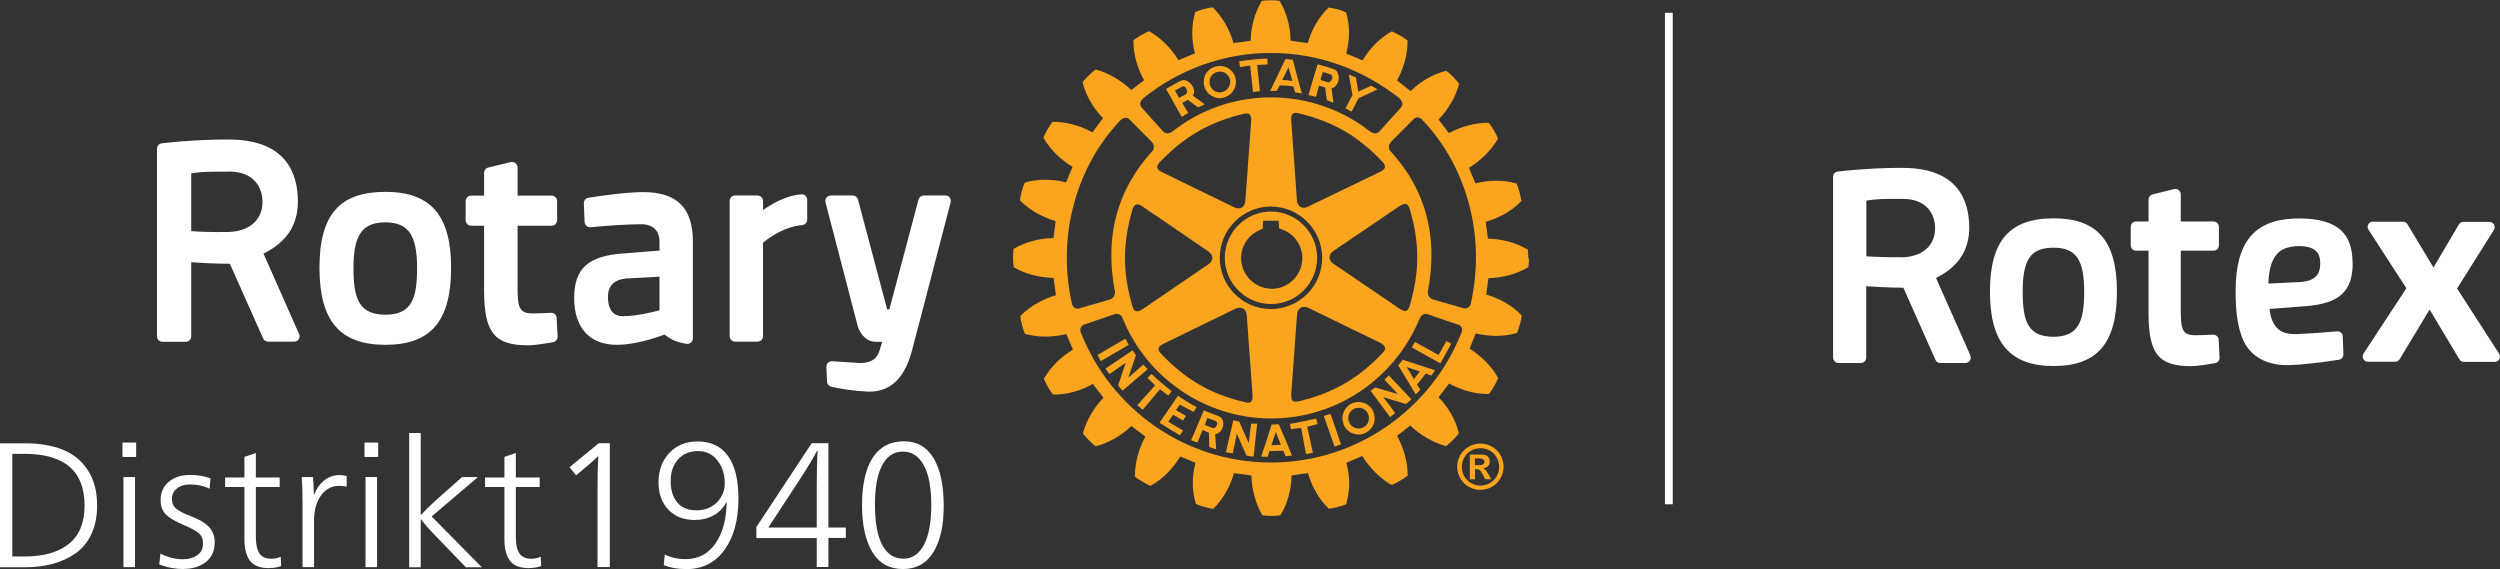
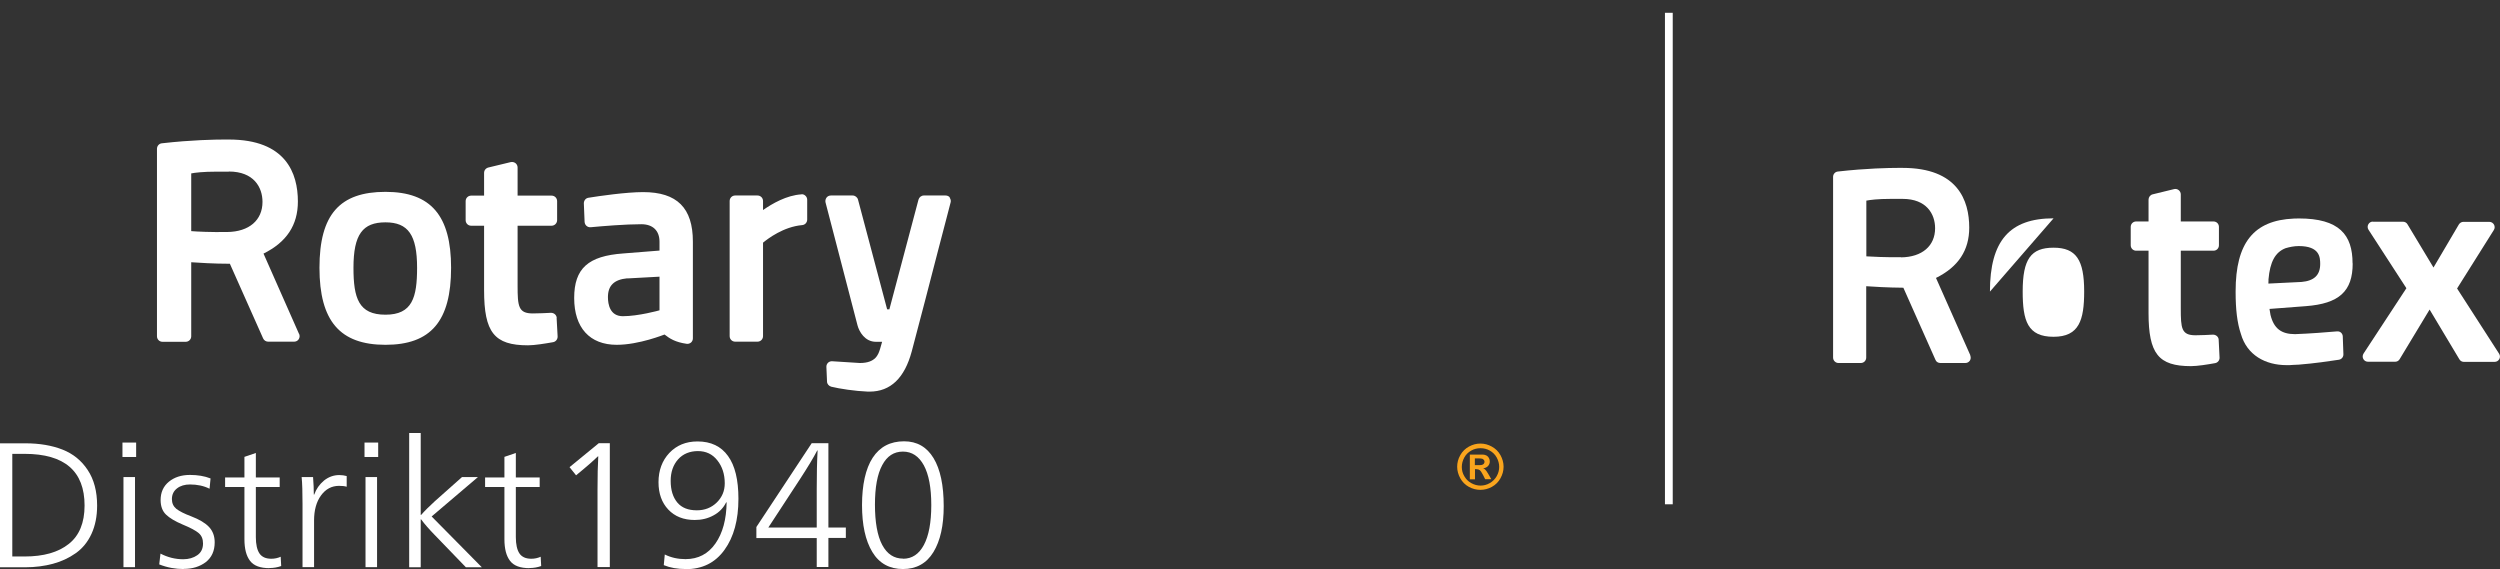
<svg xmlns="http://www.w3.org/2000/svg" id="Layer_2" viewBox="0 0 199.24 45.35">
  <rect x="0" y="0" width="199.24" height="45.35" fill="#333333" stroke="none" />
  <g id="Layer_1-2">
    <path d="M44.36,25.34l.08,1.47c.01.22-.14.42-.36.46-.62.11-1.47.25-2,.25-2.69,0-3.5-1.03-3.5-4.39v-5.14h-1.03c-.25,0-.44-.2-.44-.44v-1.52c0-.25.2-.44.44-.44h1.03v-1.81c0-.21.14-.38.34-.43l1.78-.43c.13-.03.27,0,.38.08.11.09.17.21.17.35v2.24h2.71c.25,0,.44.2.44.44v1.52c0,.24-.2.44-.44.44h-2.71v4.77c0,1.65.06,2.22,1.21,2.22.43,0,1.09-.03,1.45-.05.24,0,.45.17.46.42M35.95,21.34c0,4.25-1.61,6.14-5.23,6.14s-5.26-1.89-5.26-6.14,1.62-6.05,5.26-6.05,5.23,1.92,5.23,6.05M33.24,21.34c0-2.61-.71-3.62-2.52-3.62s-2.55.95-2.55,3.62c0,2.42.41,3.74,2.55,3.74s2.52-1.37,2.52-3.74M75.71,15.75c-.08-.11-.21-.17-.35-.17h-1.73c-.2,0-.37.13-.43.33l-2.32,8.74h-.18l-2.32-8.74c-.05-.19-.23-.33-.43-.33h-1.73c-.14,0-.27.06-.35.17-.08.11-.11.25-.08.38l2.55,9.8c.13.49.58,1.31,1.47,1.31h.49c-.04.16-.09.34-.14.49l-.02.07c-.14.45-.35,1.13-1.61,1.13l-2.21-.14c-.12-.01-.25.04-.33.12-.09.09-.14.21-.13.34l.05,1.16c0,.19.15.36.34.41.65.16,1.89.35,2.91.39.05,0,.09,0,.14,0,1.67,0,2.79-1.08,3.36-3.2.66-2.48,1.49-5.68,2.09-8.01.27-1.05.51-1.96.68-2.6l.33-1.27c.04-.13,0-.27-.08-.38M23.84,26.61c.06.14.05.29-.03.42-.08.13-.22.2-.37.2h-2.07c-.17,0-.33-.1-.4-.26l-2.65-5.95c-1.32,0-2.46-.08-3.08-.12v5.9c0,.25-.2.44-.44.44h-1.85c-.25,0-.44-.2-.44-.44v-14.94c0-.23.17-.42.39-.44,2.37-.27,4.27-.3,4.97-.3.24,0,.37,0,.37,0,4.55,0,5.5,2.69,5.5,4.94,0,1.88-.9,3.24-2.74,4.15l2.83,6.4ZM18.23,13.68h-.97c-1.09,0-1.71.08-2.02.14v4.6c.52.04,1.52.09,2.87.07,1.74-.02,2.81-.94,2.81-2.4,0-1.17-.7-2.42-2.68-2.42M55.22,19.24v7.73c0,.13-.06.25-.15.33-.1.08-.23.12-.35.1-.9-.13-1.34-.41-1.76-.74-.02,0-2.02.82-3.81.82-2.15,0-3.39-1.36-3.39-3.73s1.13-3.35,3.9-3.55l2.9-.23v-.7c0-.89-.53-1.4-1.45-1.4-1.27,0-3.08.15-4.04.24-.12.01-.24-.03-.33-.11-.09-.08-.14-.19-.15-.31l-.06-1.48c0-.23.15-.42.37-.45.86-.14,3.01-.45,4.35-.45,2.71,0,3.97,1.26,3.97,3.95M49.99,22.18c-1.05.1-1.54.58-1.54,1.5,0,.57.16,1.52,1.19,1.52,1.23,0,2.9-.46,2.92-.47v-2.68l-2.57.14ZM63.87,15.49c-1.18.07-2.33.74-3.06,1.25v-.72c0-.25-.2-.44-.44-.44h-1.78c-.25,0-.44.2-.44.44v10.77c0,.25.2.44.44.44h1.78c.25,0,.44-.2.44-.44v-7.45c.4-.33,1.64-1.27,3.12-1.4.23-.02.4-.21.4-.44v-1.58c0-.12-.05-.24-.14-.32-.09-.09-.21-.13-.33-.12" fill="#fff" />
-     <path d="M92.44,31.03l-1.37,1.63-.43-.37,1.42-1.58c-.22-.21-.4-.4-.61-.59l.32-.32c.54.51,1.01.91,1.61,1.38l-.27.35c-.22-.17-.44-.33-.66-.51M89.69,26.99l-2.22,1.3c.08.16.17.34.26.49l2.23-1.3c-.11-.2-.17-.3-.27-.48M91.12,29.06l-1.2,1.04.61-1.78c-.11-.15-.16-.26-.27-.4l-2.16,1.46c.1.14.21.28.32.43l1.3-.9-.61,1.8c.11.12.21.3.36.42l2-1.71c-.11-.12-.24-.22-.34-.36M94.05,32.25c.35.19.69.39,1.08.57l.23-.38c-.53-.27-1.03-.59-1.48-.9l-1.47,2.15c.56.37,1.06.67,1.63,1l.24-.38-1.18-.7.4-.56.78.47.23-.37c-.25-.14-.51-.3-.79-.47l.32-.45ZM101.29,24.23c-2.02,0-3.68-1.66-3.68-3.68s1.65-3.69,3.68-3.69,3.68,1.65,3.68,3.69-1.65,3.68-3.68,3.68M101.34,23.02c1.34,0,2.45-1.1,2.45-2.45,0-1.12-.78-2.09-1.85-2.36-.01-.11-.04-.62-.04-.62h-1.23s-.03.55-.04.66c-1.02.31-1.72,1.25-1.72,2.31,0,1.34,1.1,2.45,2.43,2.45M95.93,6.65v-.12c-.01-.67.5-1.21,1.17-1.27.71-.07,1.34.45,1.4,1.16v.1c0,.66-.5,1.23-1.18,1.3-.69.06-1.32-.46-1.38-1.18M96.4,6.61c.03.46.44.79.88.75.43-.05.76-.39.76-.83.02-.02,0-.05,0-.08-.04-.46-.43-.78-.89-.74-.44.03-.76.38-.75.82v.08ZM101.76,7.24c-.22,0-.32,0-.53,0l.64-1.33.58-1.21.58.06.3,1.15.42,1.54c-.19-.04-.34-.07-.53-.08l-.15-.48c-.38-.06-.73-.08-1.08-.09l-.24.44ZM102.19,6.37c.28.01.54.04.8.08l-.14-.54-.17-.55-.26.55-.23.46ZM99.63,5.22l.23,2.11.55-.06-.22-2.09.84-.05-.03-.47c-.93.05-1.32.09-2.24.23l.06.45.81-.11ZM99.71,33.75l-.19,1.57-.76-1.72c-.18-.03-.29-.08-.47-.11l-.59,2.54c.18.05.36.07.55.1l.32-1.56.77,1.74c.17.03.37.08.57.08l.28-2.63c-.15,0-.33.02-.49-.01M114.65,28.29l-1.89-1.04-.24.44,2.27,1.27.87-1.57-.39-.21-.62,1.11ZM111.8,28.67l2.57.84c-.06.08-.11.15-.16.23-.04.06-.1.12-.13.19l-.45-.16-.7.88.26.4c-.1.12-.22.25-.36.38l-1.02-1.69-.38-.62.37-.45ZM112.1,29.25l.3.48.28.49.38-.49.1-.12-1.06-.36ZM109.39,32.69c.11.19.16.42.17.64,0,.18-.04.36-.11.53-.12.24-.3.45-.55.6-.6.35-1.38.14-1.75-.48-.01-.04-.03-.07-.05-.12-.07-.17-.11-.35-.12-.53.02-.46.24-.88.65-1.12.61-.35,1.41-.14,1.77.47M109.1,33.34c0-.15-.04-.29-.11-.43-.21-.4-.72-.53-1.12-.3-.28.15-.42.43-.42.73,0,.13.04.28.12.41.02.04.05.08.09.12.25.3.69.37,1.02.17.09-.05.17-.11.23-.17.12-.15.19-.35.19-.53M110.34,30.26l1.07,1.15-1.8-.53c-.15.11-.25.15-.38.27l1.56,2.1c.13-.1.27-.23.4-.34l-.95-1.26,1.81.55c.12-.11.3-.23.43-.38l-1.81-1.91c-.1.1-.21.24-.33.36M121.85,20.57c0,.24-.01.48-.04.67v.05s-.06.03-.06.03c-.87.52-2,.82-3.13.85-.03.14-.15,1.17-.17,1.31,1.06.3,2.08.88,2.79,1.62l.03.05v.05c-.06.4-.2.94-.36,1.29l-.02.06h-.05c-.99.29-2.16.28-3.23.02-.05.13-.45,1.08-.49,1.22.95.6,1.78,1.42,2.25,2.3l.02.05-.02.05c-.15.35-.42.85-.67,1.16l-.03.05h-.06c-1.01.01-2.14-.29-3.12-.84-.09.12-.75.99-.84,1.1.78.8,1.36,1.81,1.6,2.81l.02.05-.03.04c-.23.31-.64.71-.94.95l-.04.03h-.07c-.97-.27-2-.86-2.8-1.63-.12.09-.93.73-1.05.82.52.96.84,2.06.84,3.05v.14l-.06.03c-.3.24-.8.53-1.16.68h-.04s-.06,0-.06,0c-.87-.51-1.71-1.34-2.29-2.29-.14.06-1.13.49-1.27.54.14.53.22,1.09.23,1.63,0,.55-.1,1.11-.23,1.61v.05s-.06.03-.06.03c-.33.14-.89.28-1.28.34h-.06s-.03-.03-.03-.03c-.75-.72-1.33-1.74-1.63-2.8-.13,0-1.16.15-1.31.18-.02,1.12-.32,2.25-.86,3.13l-.03.05h-.06c-.36.06-.93.06-1.32,0h-.05s-.03-.05-.03-.05c-.51-.88-.82-2.01-.85-3.13-.15-.02-1.24-.17-1.39-.18-.3,1.06-.88,2.07-1.61,2.8l-.04.04h-.06c-.4-.07-.93-.22-1.28-.37l-.04-.02-.02-.05c-.15-.5-.23-1.06-.23-1.61s.08-1.09.21-1.62c-.14-.06-1.07-.44-1.21-.5-.58.97-1.42,1.81-2.3,2.3l-.05.03h-.06c-.37-.18-.85-.45-1.16-.69l-.04-.04v-.11c0-1.01.31-2.11.83-3.08-.12-.09-.99-.75-1.11-.84-.8.77-1.82,1.35-2.8,1.6l-.05.02-.05-.04c-.3-.24-.69-.63-.93-.94l-.03-.05v-.05c.28-.99.87-2.01,1.63-2.79-.09-.12-.75-.98-.84-1.1-.97.55-2.11.86-3.12.84h-.05l-.04-.03c-.24-.31-.52-.81-.67-1.17l-.02-.05.02-.05c.51-.89,1.34-1.71,2.29-2.28-.06-.15-.47-1.1-.53-1.24-1.08.27-2.25.28-3.24,0l-.05-.02-.03-.04c-.13-.33-.28-.89-.34-1.29v-.06s.02-.05.02-.05c.72-.73,1.73-1.31,2.81-1.63-.01-.15-.17-1.24-.19-1.39-1.13-.01-2.26-.31-3.14-.83l-.04-.03v-.06c-.03-.18-.04-.42-.04-.66s0-.47.03-.67v-.06s.05-.02.05-.02c.88-.52,2.01-.82,3.14-.84.02-.15.16-1.21.17-1.35-1.07-.31-2.09-.89-2.81-1.62l-.03-.04v-.06c.06-.41.21-.95.36-1.29l.02-.05.05-.02c.97-.29,2.15-.28,3.24-.01.06-.13.46-1.09.52-1.23-.96-.58-1.8-1.4-2.3-2.29l-.03-.06.03-.05c.16-.36.44-.84.66-1.14l.04-.05h.06c1.02-.01,2.15.3,3.12.84.09-.11.75-1.01.84-1.13-.77-.8-1.36-1.81-1.61-2.81v-.04s0-.04,0-.04c.25-.31.66-.71.96-.95l.05-.03h.05c1,.27,2.02.86,2.81,1.63.11-.09.91-.7,1.02-.79-.54-.95-.85-2.06-.85-3.04v-.15l.05-.03c.3-.23.8-.52,1.15-.66l.04-.02.06.03c.88.5,1.71,1.33,2.29,2.28.14-.05,1.17-.5,1.31-.55-.13-.53-.22-1.08-.21-1.63,0-.57.07-1.11.22-1.61v-.06s.06-.01.06-.01c.33-.14.88-.29,1.27-.35h.06s.05.03.05.03c.73.71,1.32,1.73,1.62,2.81.15-.02,1.23-.15,1.37-.18.02-1.11.33-2.24.86-3.12l.02-.05.05-.02c.39-.05.96-.05,1.33,0l.05.02.03.05c.53.88.84,2.01.84,3.11.16.04,1.22.17,1.37.19.32-1.08.89-2.09,1.63-2.8l.03-.04.05.02c.4.04.95.19,1.3.35l.04.02.02.06c.15.49.22,1.03.22,1.59,0,.55-.09,1.11-.22,1.64.13.05,1.16.48,1.3.54.57-.95,1.39-1.78,2.28-2.28l.05-.03.05.02c.35.15.85.43,1.15.67l.05.03v.14c0,1.01-.31,2.11-.84,3.05.11.09.96.75,1.09.85.8-.78,1.81-1.37,2.81-1.61l.04-.02.04.05c.3.22.71.64.94.95l.04.04-.02.05c-.25,1-.86,2.01-1.62,2.81.09.12.73.96.82,1.08.99-.53,2.12-.84,3.14-.82h.05l.03.05c.25.32.53.81.67,1.14l.03.06-.03.05c-.51.88-1.34,1.7-2.29,2.28.06.14.45,1.1.52,1.24,1.07-.27,2.25-.28,3.22,0h.06s.02.07.02.07c.14.34.29.89.35,1.29v.05s-.03.04-.03.04c-.72.74-1.73,1.32-2.81,1.62.02.15.16,1.19.18,1.34,1.13.02,2.25.33,3.12.84l.06.03v.05c.03.19.04.42.04.67M90.99,8.58l1.69,1.88c.24.25.5.22.84-.04,2.13-1.67,4.87-2.66,7.78-2.66s5.66.99,7.81,2.66c.34.25.59.3.84.04l1.69-1.88c.19-.21.19-.49-.17-.8-2.83-2.2-6.32-3.56-10.17-3.56s-7.36,1.36-10.14,3.57c-.36.3-.35.58-.16.79M91.1,16.49c-.19-.12-.38-.26-.55-.19-.13.04-.23.18-.3.4-.79,2.72-.79,5.02,0,7.7.05.17.11.35.27.39.13.05.32,0,.57-.17l5.22-3.56c.19-.13.31-.32.31-.5,0-.2-.12-.38-.31-.52l-5.22-3.56ZM92.24,13.37c.02.19.24.29.43.38l5.69,2.77c.23.11.44.11.61.02.16-.1.26-.29.28-.53l.46-6.32c.03-.31-.02-.48-.13-.58-.12-.1-.3-.07-.47-.04-2.73.66-4.72,1.81-6.68,3.85-.16.18-.23.33-.2.45M92.33,27.81c0,.11.07.24.21.39,1.96,2.06,3.95,3.21,6.67,3.85.17.05.35.08.47-.02.12-.09.16-.28.14-.58,0,0-.46-6.33-.46-6.33-.02-.24-.11-.42-.28-.52-.17-.1-.38-.1-.61,0l-5.69,2.77c-.2.09-.41.2-.44.38,0,.01,0,.04,0,.05M101.29,24.63c2.25,0,4.08-1.83,4.08-4.08s-1.83-4.08-4.08-4.09c-2.25,0-4.08,1.84-4.08,4.09s1.83,4.08,4.08,4.08M103.02,31.94c.1.08.25.1.5.04,2.72-.65,4.71-1.8,6.66-3.84.12-.13.24-.27.21-.43-.04-.15-.16-.28-.43-.41l-5.7-2.77c-.22-.1-.43-.1-.6-.01-.17.11-.27.29-.29.54l-.46,6.31c0,.21-.03.44.11.57M111.52,24.59c.17.11.37.24.54.18.12-.04.23-.17.29-.41.8-2.71.8-5.02,0-7.69-.05-.17-.13-.34-.27-.4-.14-.05-.32,0-.58.18l-5.23,3.55c-.2.14-.31.32-.31.51s.1.38.31.51l5.24,3.56ZM110.37,13.27c0-.11-.06-.24-.21-.39-1.94-2.05-3.94-3.2-6.67-3.85-.15-.04-.33-.08-.45.03-.12.1-.16.29-.13.57l.45,6.33c.01.24.12.43.28.53.18.1.39.08.6-.02l5.7-2.75c.18-.09.39-.19.43-.38,0-.01,0-.03,0-.05M86.03,24.57l2.43-.7c.23-.07.41-.31.4-.6-.87-4.52.24-8.18,2.88-11.12.27-.19.3-.58.04-.85l-1.76-1.77c-.17-.2-.48-.2-.75.08-3.38,3.56-5.09,9.02-3.84,14.6.07.27.28.46.6.37M116.19,25.87l-2.43-.83c-.13-.05-.46-.05-.63.38-1.96,4.71-6.54,7.93-11.83,7.93s-9.96-3.3-11.84-8.01c-.14-.35-.48-.35-.61-.31l-2.42.83c-.26.09-.42.33-.28.66,2.38,6.06,8.28,10.34,15.15,10.34s12.8-4.31,15.18-10.37c.12-.32-.03-.54-.29-.64M113.38,9.57c-.24-.29-.63-.25-.75-.05l-1.76,1.77c-.26.27-.23.66.03.85,2.65,2.94,3.76,6.59,2.89,11.12-.02.3.17.53.4.6l2.43.7c.32.09.53-.1.6-.38,1.25-5.57-.46-11.05-3.85-14.61M107.71,8.91l.56-1.08,1.51-.7c-.16-.11-.33-.19-.49-.3l-1.04.47-.19-1.13c-.22-.1-.35-.15-.57-.24l.3,1.64-.56,1.06.48.27ZM104.89,33.36c-.75.16-1.33.3-2.08.42l.07.43c.28-.04.53-.08.82-.11l.38,2.09.55-.1-.45-2.08c.29-.07.55-.14.83-.21l-.12-.43ZM97.49,33.72v.14c-.04.34-.27.7-.65.74l.09,1.2c-.18-.04-.37-.1-.56-.18l-.02-1.13-.51-.22-.41,1c-.17-.06-.33-.11-.5-.19l.52-1.22.06-.15.43-1,1.16.45c.26.09.38.32.4.56M97,33.72c-.02-.07-.04-.13-.13-.17l-.65-.24-.15.41-.05.15h0s.59.23.59.23c.16.07.32-.07.37-.23.02-.04.04-.1.02-.15M104.87,7.72c-.21-.06-.36-.09-.59-.15l.42-1.43.31-1.02c.44.11.86.25,1.29.39.24.07.37.34.39.63.02.39-.18.81-.57.9l.15,1.15c-.19-.08-.32-.13-.53-.21l-.13-1.01-.49-.15-.24.9ZM105.23,6.37l.58.19c.16.05.37-.2.37-.42,0-.1-.04-.19-.17-.22-.21-.08-.36-.12-.59-.18l-.12.4-.06.23ZM102.41,34.95l.56,1.36c-.18,0-.35.03-.52.05l-.17-.44-1.12.03-.13.46c-.18-.02-.35-.02-.52-.02l.48-1.43.34-1.09.02-.03.57-.03.03.07.46,1.08ZM102.08,35.44l-.2-.49-.2-.53-.18.53-.17.53.75-.03ZM105.5,33.14l.86,2.45c.17-.06.35-.11.51-.18l-.83-2.43c-.23.08-.33.11-.54.17M93.07,7.35l-.14-.26c.38-.24.78-.45,1.17-.65.46-.25,1.11.36,1.06.91,0,.1-.04.19-.09.28l.94.68c-.18.08-.31.15-.52.25l-.82-.6-.45.24.48.8c-.19.12-.3.19-.52.32l-1.1-1.97ZM93.64,7.23l.07.12.26.45.54-.29c.05-.03.08-.09.09-.17.01-.25-.17-.58-.42-.42-.2.1-.32.18-.54.3" fill="#faa51d" />
    <path d="M117.54,37.07h.16c.23,0,.37,0,.43-.03.06-.02.1-.05.13-.09.03-.04.05-.1.05-.15,0-.06-.02-.1-.05-.14-.03-.04-.08-.08-.13-.1-.06-.02-.2-.03-.43-.03h-.16v.53ZM117.14,38.19v-1.96h.4c.37,0,.58,0,.63,0,.13,0,.24.04.31.08.07.04.13.1.18.19.05.09.07.18.07.28,0,.14-.05.26-.14.36-.09.1-.22.16-.39.19.06.02.11.05.14.07.03.03.07.08.13.15.01.02.06.1.15.24l.23.4h-.49l-.16-.32c-.11-.21-.2-.35-.27-.4-.07-.05-.16-.08-.28-.08h-.1v.81h-.4ZM117.98,35.72c-.25,0-.5.06-.73.19-.23.13-.42.31-.55.55-.13.24-.2.49-.2.75s.06.51.2.74c.13.23.31.42.55.55.24.13.48.2.74.2s.5-.06.74-.2c.23-.13.42-.32.55-.55.13-.23.2-.48.2-.74s-.07-.51-.2-.75c-.13-.24-.32-.42-.55-.55-.23-.13-.48-.19-.73-.19M117.98,35.35c.32,0,.62.08.91.24.29.16.52.38.69.68.16.29.25.6.25.93s-.09.63-.25.92c-.16.29-.39.52-.68.68-.29.16-.6.24-.92.24s-.63-.08-.92-.24c-.29-.16-.52-.39-.68-.68-.16-.29-.25-.6-.25-.92s.08-.63.25-.93c.17-.3.4-.52.69-.68.29-.16.6-.24.91-.24" fill="#faa51d" />
    <path d="M0,45.2v-9.87h2.01c1.14,0,2.13.17,2.97.5.84.33,1.51.87,2.01,1.63.5.75.75,1.7.75,2.83,0,.86-.15,1.61-.45,2.26-.3.65-.72,1.16-1.26,1.54s-1.14.66-1.81.84c-.67.18-1.41.28-2.21.28H0ZM.98,44.35h.98c1.51,0,2.68-.33,3.52-1,.84-.66,1.26-1.69,1.26-3.06,0-2.74-1.59-4.12-4.78-4.12h-.98v8.17Z" fill="#fff" />
    <path d="M9.76,36.42v-1.15h1.09v1.15h-1.09ZM9.84,45.2v-7.18h.92v7.18h-.92Z" fill="#fff" />
    <path d="M14.64,45.35c-.67,0-1.32-.12-1.95-.37l.1-.86c.58.3,1.18.45,1.81.45.44,0,.82-.11,1.12-.32.31-.21.46-.53.46-.94,0-.35-.11-.62-.34-.82s-.66-.43-1.29-.69c-.59-.25-1.03-.51-1.32-.79-.29-.28-.43-.67-.43-1.16,0-.61.22-1.1.66-1.46.44-.36,1-.54,1.68-.54.61,0,1.16.09,1.64.28l-.08.82c-.46-.23-.98-.34-1.56-.34-.41,0-.76.1-1.03.31-.27.21-.41.49-.41.86,0,.32.12.58.35.77.24.19.63.39,1.19.6.65.25,1.12.53,1.42.85s.45.73.45,1.22c0,.69-.24,1.21-.71,1.58-.48.36-1.06.54-1.76.54Z" fill="#fff" />
    <path d="M21.48,45.28c-.74,0-1.25-.19-1.55-.58-.3-.39-.45-.96-.45-1.73v-4.16h-1.54v-.76h1.54v-1.64l.91-.31v1.95h1.9v.76h-1.9v4c0,.58.1,1.02.29,1.3.19.28.51.42.94.42.26,0,.51-.05.75-.16l.04.74c-.28.1-.59.16-.93.16Z" fill="#fff" />
    <path d="M24.11,45.2v-5.02c0-.93-.02-1.65-.07-2.16h.91c.04.51.06.98.06,1.4h.03c.16-.45.42-.82.78-1.12.36-.29.77-.44,1.22-.44.22,0,.41.03.59.08v.85c-.17-.05-.36-.07-.61-.07-.59,0-1.07.26-1.44.77-.37.51-.55,1.18-.55,1.99v3.72h-.92Z" fill="#fff" />
    <path d="M29.05,36.42v-1.15h1.09v1.15h-1.09ZM29.13,45.2v-7.18h.92v7.18h-.92Z" fill="#fff" />
    <path d="M32.61,45.2v-10.69h.92v6.53h.03c.27-.31.64-.68,1.1-1.1l2.16-1.92h1.27l-3.69,3.14,4,4.05h-1.27l-2.5-2.59c-.42-.43-.78-.84-1.07-1.23h-.03v3.82h-.92Z" fill="#fff" />
    <path d="M42.2,45.28c-.74,0-1.25-.19-1.55-.58-.3-.39-.45-.96-.45-1.73v-4.16h-1.54v-.76h1.54v-1.64l.91-.31v1.95h1.9v.76h-1.9v4c0,.58.1,1.02.29,1.3.19.28.51.42.94.42.26,0,.51-.05.75-.16l.04.74c-.28.1-.59.16-.93.16Z" fill="#fff" />
    <path d="M47.62,45.2v-6.17c0-1.11.02-2,.06-2.66h-.03c-.39.37-.77.71-1.16,1.03l-.58.48-.52-.65,2.33-1.91h.88v9.87h-.98Z" fill="#fff" />
    <path d="M54.65,45.35c-.66,0-1.24-.1-1.75-.31l.08-.85c.5.25,1.05.37,1.65.37,1.02,0,1.81-.42,2.39-1.25.58-.83.87-1.93.89-3.27h-.04c-.22.44-.55.79-1,1.03-.45.25-.95.37-1.5.37-.89,0-1.59-.28-2.11-.83s-.78-1.28-.78-2.18c0-.94.29-1.72.86-2.33.58-.61,1.32-.92,2.25-.92,1.07,0,1.88.39,2.43,1.16.56.77.83,1.91.83,3.41,0,1.69-.37,3.05-1.11,4.07-.74,1.03-1.77,1.54-3.1,1.54ZM55.54,40.67c.63,0,1.16-.21,1.58-.62.42-.41.64-.92.64-1.53,0-.73-.2-1.34-.59-1.83-.39-.5-.91-.74-1.55-.74s-1.19.22-1.58.66c-.39.44-.59,1.01-.59,1.71,0,.74.18,1.31.53,1.73s.87.62,1.55.62Z" fill="#fff" />
    <path d="M65.09,45.2v-2.32h-4.81v-.88l4.41-6.68h1.33v6.72h1.39v.83h-1.39v2.32h-.93ZM61.24,42.04h3.85v-3.07c0-1.15.02-2.17.07-3.07h-.03c-.3.58-.75,1.32-1.34,2.23l-2.55,3.9Z" fill="#fff" />
    <path d="M71.97,45.35c-1.08,0-1.9-.45-2.45-1.36-.55-.91-.82-2.16-.82-3.74s.28-2.9.85-3.77c.57-.87,1.4-1.31,2.5-1.31,1.03,0,1.81.45,2.35,1.34s.81,2.17.81,3.83c0,1.54-.27,2.76-.82,3.66-.55.9-1.36,1.35-2.43,1.35ZM71.97,44.53c.72,0,1.27-.37,1.66-1.1s.59-1.79.59-3.18-.2-2.43-.59-3.16c-.4-.73-.95-1.1-1.67-1.1s-1.27.36-1.65,1.08c-.39.72-.58,1.77-.58,3.15s.19,2.48.58,3.21c.39.73.94,1.09,1.67,1.09Z" fill="#fff" />
    <rect x="132.69" y="1.02" width=".62" height="39.17" fill="#fff" />
    <path d="M176.82,27.09l.07,1.41c.01.21-.14.4-.35.44-.6.11-1.42.24-1.93.24-2.59,0-3.38-.99-3.38-4.24v-4.96h-.99c-.24,0-.43-.19-.43-.43v-1.47c0-.24.19-.43.43-.43h.99v-1.74c0-.19.13-.37.32-.42l1.72-.42c.13-.03.26,0,.36.08.1.08.17.2.17.34v2.16h2.61c.24,0,.43.19.43.43v1.47c0,.24-.19.43-.43.43h-2.61v4.6c0,1.59.05,2.14,1.17,2.14.41,0,1.05-.03,1.4-.05.23,0,.44.17.45.4" fill="#fff" />
-     <path d="M163.66,17.4c-3.51,0-5.07,1.8-5.07,5.84s1.57,5.93,5.07,5.93,5.05-1.83,5.05-5.93-1.61-5.84-5.05-5.84M163.66,26.84c-2.07,0-2.46-1.27-2.46-3.61,0-2.58.65-3.49,2.46-3.49s2.44.98,2.44,3.49c0,2.28-.4,3.61-2.44,3.61" fill="#fff" />
+     <path d="M163.66,17.4c-3.51,0-5.07,1.8-5.07,5.84M163.66,26.84c-2.07,0-2.46-1.27-2.46-3.61,0-2.58.65-3.49,2.46-3.49s2.44.98,2.44,3.49c0,2.28-.4,3.61-2.44,3.61" fill="#fff" />
    <path d="M157.03,28.32l-2.74-6.17c1.78-.88,2.65-2.2,2.65-4.01,0-2.17-.92-4.76-5.31-4.76,0,0-.12,0-.36,0-.68,0-2.51.03-4.8.29-.22.02-.38.21-.38.42v14.41c0,.23.19.43.43.43h1.78c.24,0,.43-.19.43-.43v-5.69c.59.04,1.7.11,2.96.12l2.56,5.75c.06.16.22.25.39.25h1.99c.15,0,.28-.07.36-.19.08-.12.09-.28.03-.41M151.5,20.5c-1.3.01-2.26-.04-2.76-.07v-4.44c.3-.06.9-.14,1.95-.14h.94c1.91,0,2.59,1.21,2.59,2.34,0,1.41-1.04,2.3-2.71,2.32" fill="#fff" />
    <path d="M189.1,17.67h2.41c.15,0,.29.08.36.21l2.07,3.44,2.02-3.43c.08-.13.22-.21.36-.21h2.07c.33,0,.54.37.36.65l-2.93,4.66,3.35,5.2c.18.28-.02.65-.36.65h-2.45c-.15,0-.29-.08-.36-.21l-2.37-3.96-2.39,3.96c-.08.13-.21.2-.36.2h-2.16c-.34,0-.54-.37-.35-.66l3.41-5.2-3.02-4.66c-.18-.28.02-.65.35-.65" fill="#fff" />
    <path d="M187.49,20.99c0-2.28-1.06-3.58-4.28-3.58-.14,0-.28,0-.41.01-3.19.14-4.63,1.94-4.63,5.79,0,.03,0,.06,0,.09h0c0,1.32.12,2.43.42,3.31.48,1.69,1.95,2.49,3.64,2.49.17,0,.36,0,.55-.02.14,0,.28-.01.43-.02h0c1.18-.09,2.55-.29,3.19-.39.21-.03.37-.22.36-.44l-.05-1.42c0-.11-.06-.23-.14-.3-.09-.08-.2-.11-.32-.1-.8.07-2.19.18-3.34.22-1.09,0-1.69-.44-1.96-1.53l-.08-.48,2.89-.22c2.66-.2,3.74-1.18,3.74-3.41M180.78,22.62c0-.08,0-.17.01-.25v-.11c.12-1.38.53-2.16,1.36-2.48.31-.09.67-.17,1.05-.17,1.67,0,1.71.89,1.71,1.43,0,.88-.48,1.34-1.48,1.43l-2.65.13Z" fill="#fff" />
  </g>
</svg>